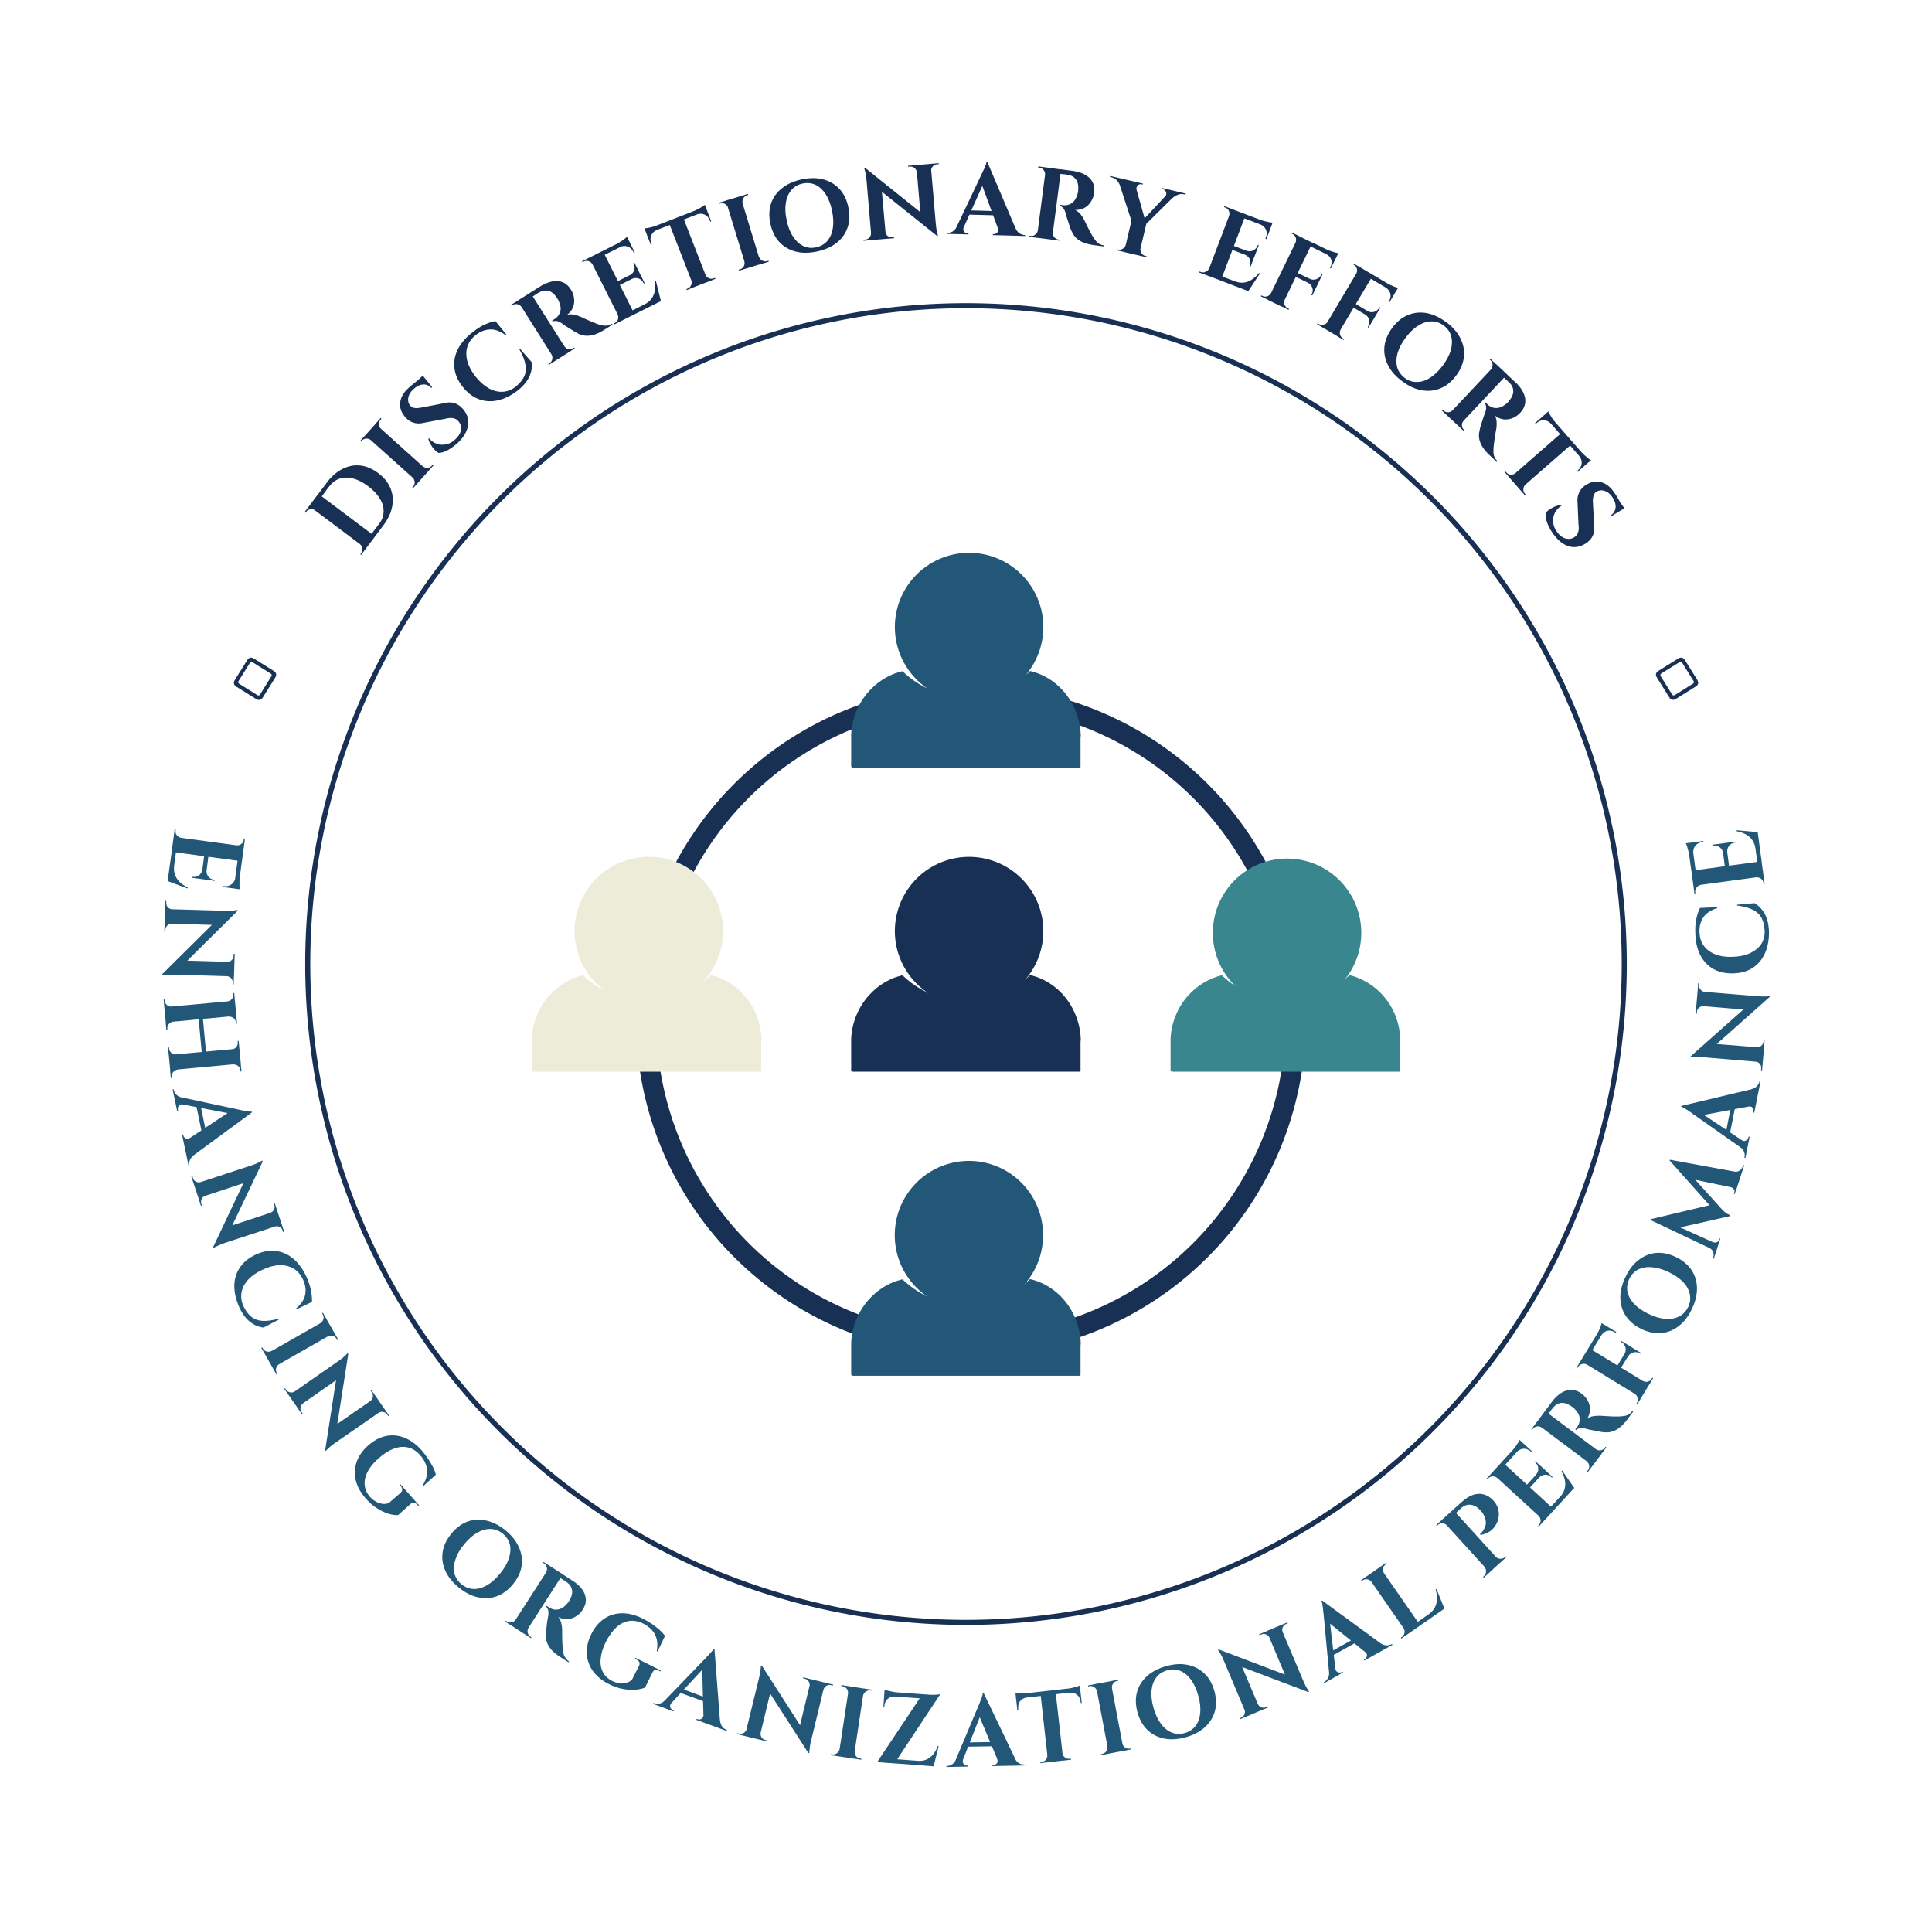
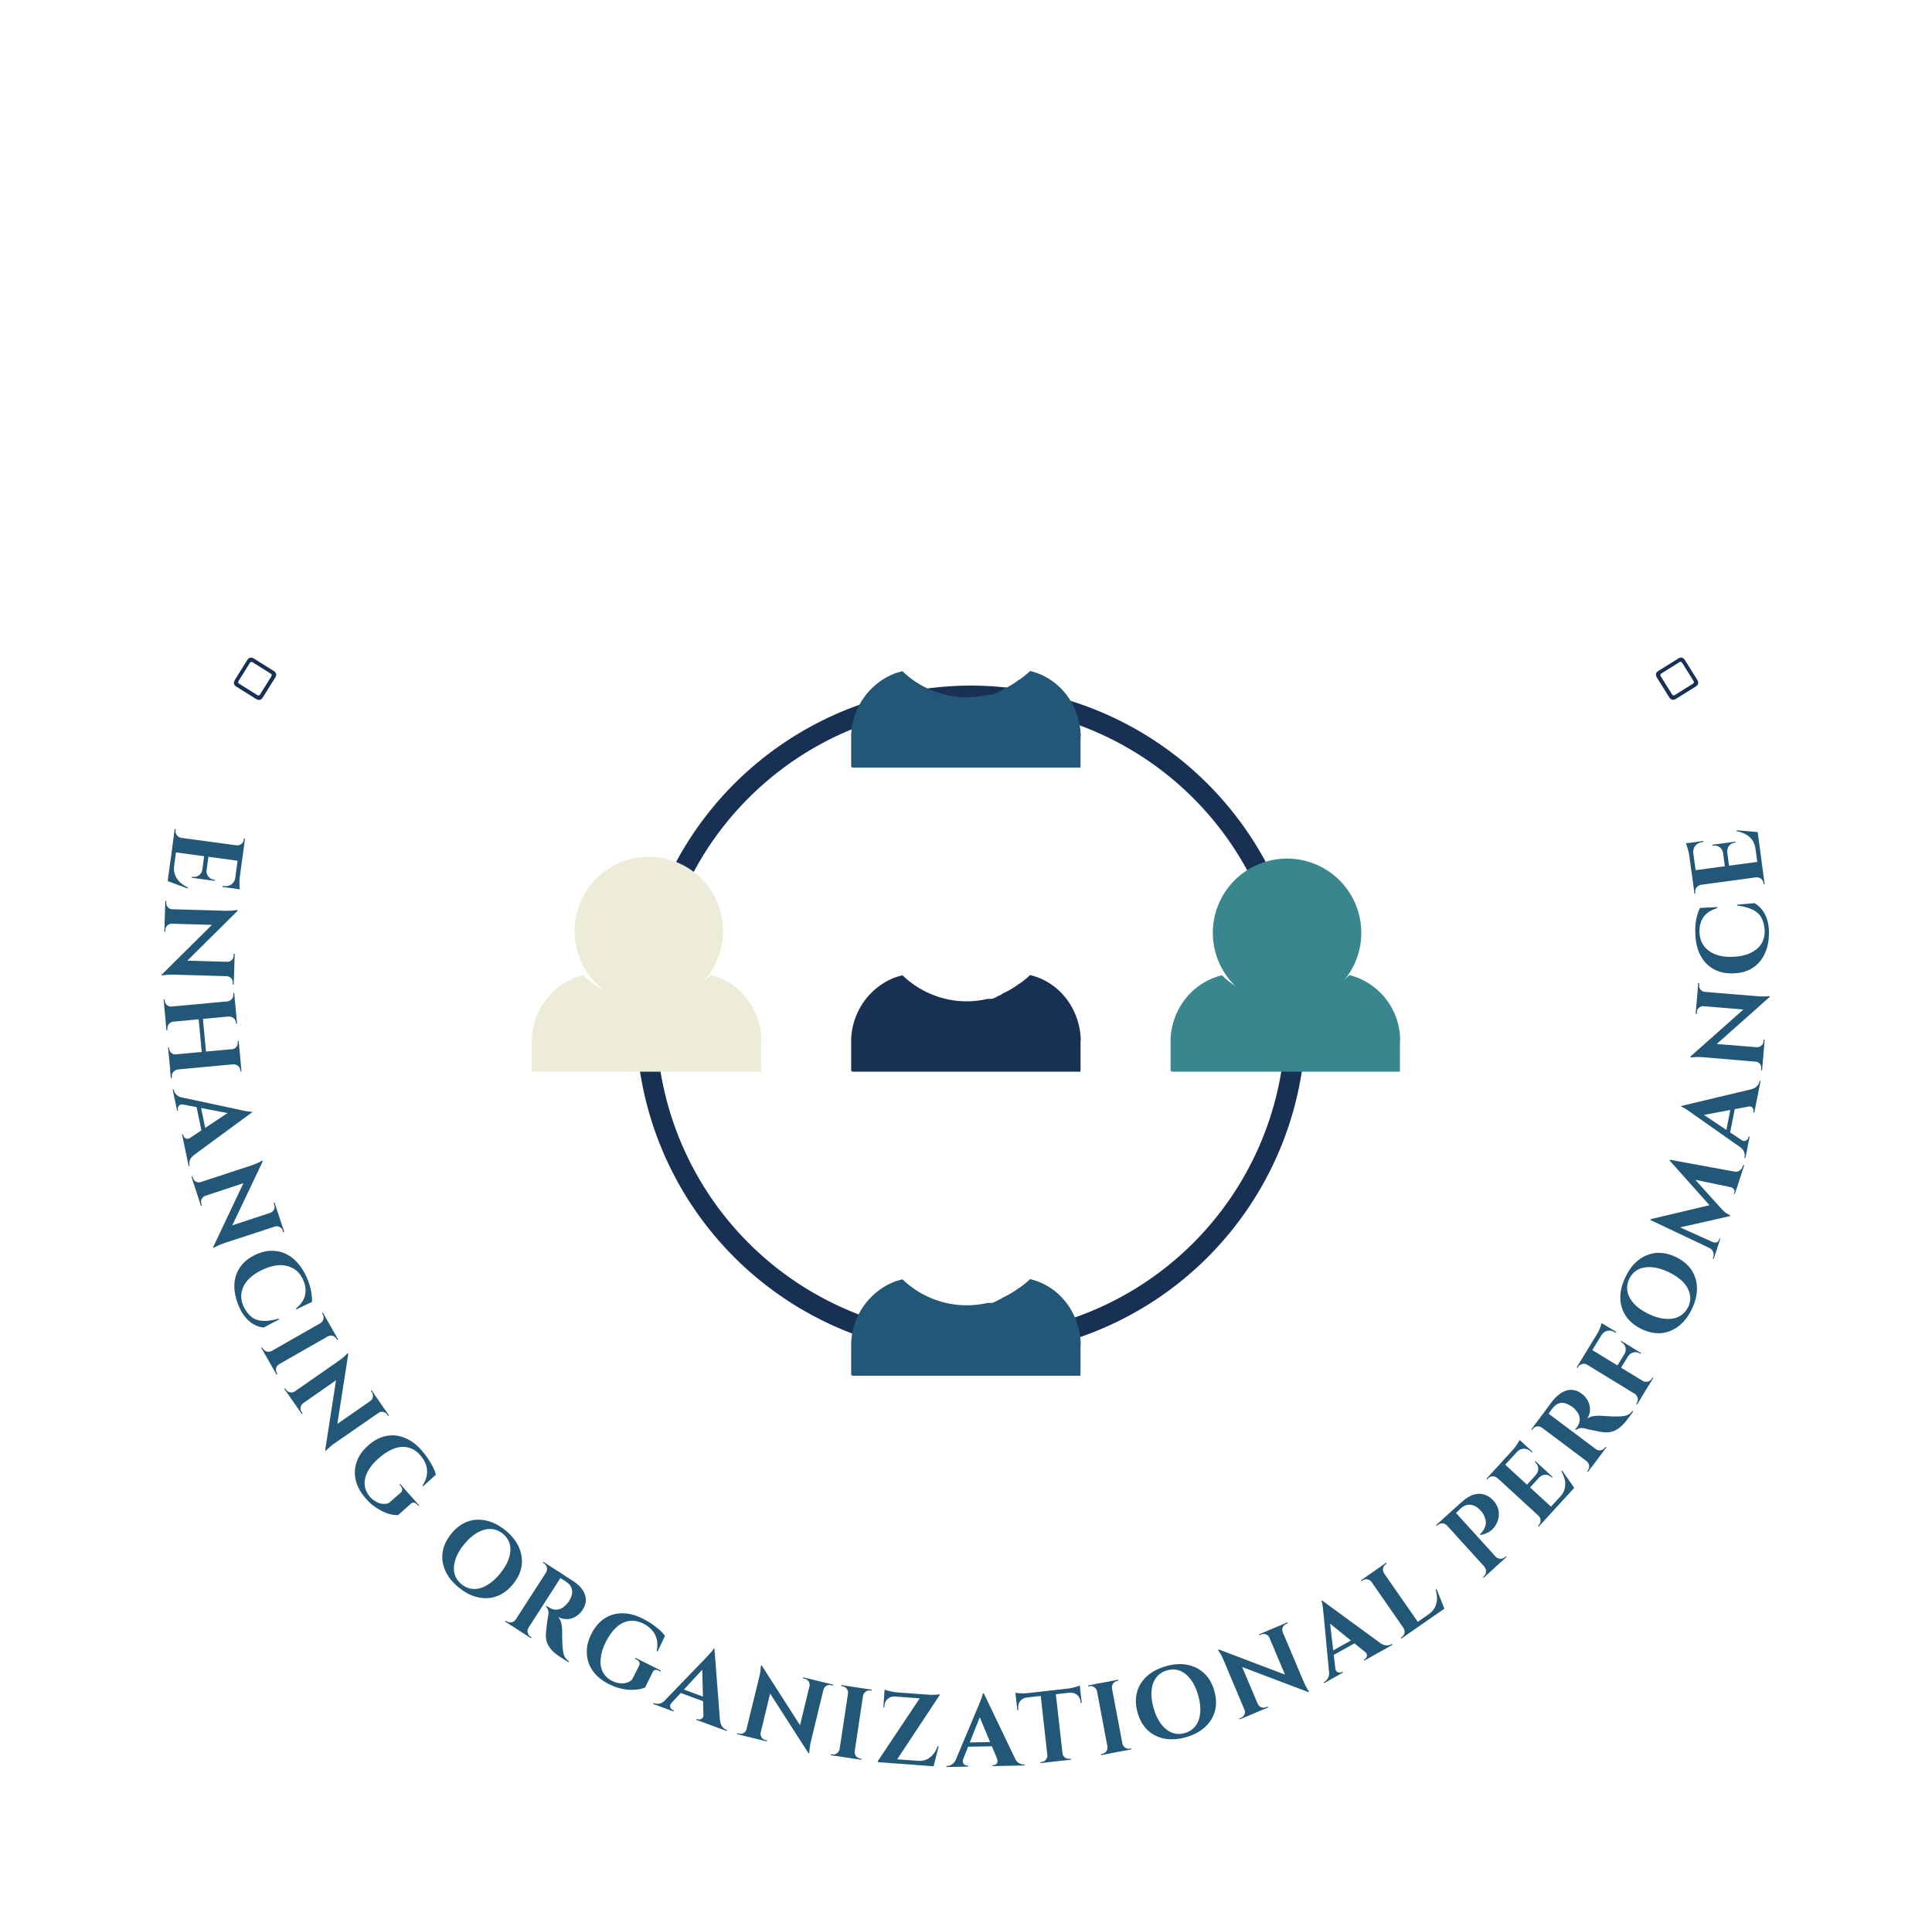
<svg xmlns="http://www.w3.org/2000/svg" data-bbox="0 -0.012 19.078 19.078" viewBox="0 0 19.078 19.053" data-type="color">
  <g>
    <path fill="#ffffff" d="M19.078-.012v19.078H0V-.012h19.078z" data-color="1" />
-     <path fill="#173054" d="M3.225 4.767q.071-.094.157-.137.086-.044.176-.034.09.01.177.075t.121.15q.035.084.017.178-.017.095-.088.189l-.143.19-.035-.024.037-.049.036-.049.033-.042.022-.03.009-.012q.043-.057.044-.121.002-.065-.037-.128-.038-.064-.114-.121-.076-.058-.148-.077-.072-.019-.133 0-.061.02-.104.077l-.01.011-.023.032-.033.045q-.02.024-.039.05l-.038.051-.033-.025.15-.199m-.082.109.559.42-.09.12-.56-.42.09-.12m.413.494.059.044-.049.064-.008-.006.004-.005.004-.006q.016-.02.012-.046-.003-.026-.024-.043l.002-.002m-.442-.333-.002.002q-.021-.015-.047-.011t-.042.025l-.004.004-.003.005-.009-.005.048-.064.059.044m.594-.852.521.468-.1.111-.521-.467.1-.112m.369.528.054.049-.054.06-.007-.007.004-.005.005-.005q.017-.02.016-.045-.002-.026-.02-.045l.002-.002m-.413-.37-.002.002q-.02-.016-.046-.015-.026.002-.043.021l-.005.005-.004.005-.008-.007.054-.06.054.05m.509.262.002-.002q.02.016.046.015.026-.001.043-.02l.004-.005.005-.005.008.006-.054.06-.054-.049m-.413-.37-.054-.049.053-.06.008.007-.005.006-.004.004q-.017.02-.016.046.002.026.02.044l-.002.002m.265-.397q.014-.014.037-.033l.047-.038q.025-.02.045-.033.019-.014.028-.018l.086.106-.008.007q-.036-.038-.085-.034-.05.005-.096.05-.042.04-.048.084-.006.045.02.075.02.022.05.024.03.002.066-.006l.223-.043q.051-.014.097 0 .046.014.083.056.065.074.052.162-.012.088-.098.171-.032.03-.067.054t-.067.036q-.033.013-.06.012-.02-.01-.041-.033t-.037-.052q-.017-.028-.022-.053l.007-.006q.032.04.079.055.046.016.095.004.05-.012.092-.055.046-.046.05-.095.003-.048-.03-.081-.02-.022-.051-.027-.031-.005-.077.007l-.207.039q-.059.015-.109-.002t-.083-.061q-.034-.04-.043-.087-.008-.046.009-.093.017-.048.063-.092m.15-.131.013.016-.085.083-.015-.016.087-.083m.961-.263.114.13q.006.042-.004.088-.01.047-.042.096-.032.048-.09.095-.096.075-.195.098-.099.023-.188-.01-.09-.032-.161-.122-.07-.087-.082-.182-.013-.094.031-.185.045-.092.144-.17.063-.05.122-.078.06-.027.107-.035L5 3.303l-.007.006q-.083-.061-.157-.056-.074.004-.138.055-.063.05-.083.116-.02.066 0 .141.02.075.08.152.063.078.13.116.068.038.136.035.067-.002.127-.047.06-.048.086-.1.026-.053.015-.119-.01-.065-.06-.152l.007-.005m.09-.549.11-.069q.038-.024.08-.038.041-.015.082-.014.04 0 .076.02t.064.065q.023.035.03.08.007.044-.007.088-.015.044-.06.08.032-.009.069 0 .036.007.064.02l.02.009.043.02.052.022.05.02q.032.01.056.015.024.004.045 0 .021-.005.044-.018l.005.009-.083.052q-.046.029-.088.044-.043.015-.083.014-.041 0-.083-.02l-.031-.017-.038-.023-.038-.024-.033-.02-.022-.017q-.028-.02-.051-.024-.023-.004-.042.004l-.005-.008.01-.007.016-.01q.023-.014.038-.037.016-.023.02-.055.003-.032-.014-.073l-.008-.02-.014-.023q-.04-.06-.087-.07-.045-.01-.087.015-.013.006-.026.015l-.025.017-.016.01-.008-.009-.016-.015-.008-.008m.01-.007.375.592-.127.08-.374-.592.127-.08m.21.609.04.061-.068.043-.005-.008.005-.004.006-.003q.022-.014.027-.04.006-.025-.007-.048l.003-.001m-.296-.469-.003.002q-.015-.022-.04-.027-.026-.006-.048.008l-.005.003-.006.004-.005-.009.068-.042.039.061m.417.392.003-.002q.014.022.04.028.026.005.048-.009l.005-.004.005-.002.005.008-.067.042-.039-.061m.382-.944.314.626-.134.067-.314-.625.134-.068m.53.47.042.027-.26.13-.02-.038.239-.12m-.178-.272.019.038-.206.103-.019-.038.206-.103m-.106-.32.02.038-.25.125-.02-.038.25-.125m.277.416.05.202-.175.088.013-.054q.045-.023.07-.057.025-.035.033-.08.008-.044 0-.095l.009-.004m-.153-.06.043.086-.009.004-.004-.008q-.016-.032-.048-.043-.033-.01-.066.005l-.001-.002.085-.042m-.06-.12.043.086-.085.042-.001-.001q.033-.018.043-.05.01-.033-.006-.065l-.003-.007.009-.005m-.046-.2.052.104-.009.004-.005-.01q-.02-.041-.058-.054-.037-.013-.08.007V2.44l.1-.05m-.026-.053.013.026-.114.045q.02-.01.04-.023l.038-.027q.017-.013.023-.02m-.089.766.033.065-.072.036-.004-.01.006-.002.005-.003q.024-.012.032-.036.008-.025-.003-.049l.003-.001m-.248-.495H5.85q-.013-.022-.037-.03-.025-.008-.049.003l-.005.003-.006.003-.005-.009.072-.036.033.066m.887-.477.253.649-.14.054-.253-.649.14-.054m.226-.093.016.039-.597.232-.015-.039.596-.232m.015.036.042.11-.01.003-.003-.01q-.017-.044-.053-.06-.035-.016-.08 0v-.002l.104-.04m-.021-.054.01.027-.117.034q.02-.008.042-.02.022-.011.04-.023.018-.011.025-.018m-.13.744.026.068-.075.03-.003-.01.006-.002.006-.003q.024-.01.034-.033.011-.024.003-.049h.002m.134-.053.003-.001q.01.024.035.034.024.01.048.001l.006-.002.006-.002.004.009-.075.029-.027-.068m-.475-.447v.003q-.042.018-.057.053-.016.036.001.08l.004.01-.009.005-.043-.11.104-.04m-.124-.014.031-.003.045-.01q.024-.006.044-.014l-.11.054-.01-.027m.947-.317.204.669-.143.044-.205-.67.144-.043m.042.642.022.07-.077.023-.003-.01.006-.001.007-.002q.024-.008.037-.03.012-.024.005-.049h.003m-.162-.53H7.19q-.008-.024-.031-.037-.023-.012-.048-.004l-.006.002-.007.001-.002-.01.076-.022.021.07m.3.487h.003q.008.024.031.036.024.012.048.005l.006-.002.007-.002.003.01-.077.023-.021-.07m-.162-.53-.021-.07.076-.023.003.01-.007.002-.005.001q-.025.008-.037.031-.013.023-.006.048l-.003.001m.586-.236q.117-.025.213 0 .096.026.16.095t.087.18q.024.11-.007.199-.03.09-.108.152-.077.061-.195.086-.117.025-.213 0-.096-.026-.16-.095-.063-.07-.087-.18-.023-.11.007-.2.03-.089.108-.15.077-.062.195-.087m.141.671q.07-.015.112-.064.042-.05.054-.125.012-.076-.008-.173-.02-.097-.062-.162-.042-.065-.1-.093-.06-.028-.129-.013-.068.014-.11.064-.043.049-.055.125-.013.076.008.173.02.097.063.162.042.064.1.092.059.029.127.014m.486-.784.687.551.022.12-.687-.55-.022-.121m.06.641.006.071-.083.007v-.01h.008l.01-.002q.025-.002.041-.021.017-.02.015-.045h.003m.14-.012q.001.025.02.042.02.016.045.014l.01-.001h.009v.01l-.082.006-.006-.07h.003m-.2-.63.157.14.05.56-.143.012-.05-.588q-.005-.055-.014-.09l-.01-.033.01-.001m.647-.04.05.584q.003.036.008.066l.01.044.004.016h-.009l-.158-.148-.047-.55.142-.012m.08-.007v.01h-.01l-.009.001q-.025.003-.041.022-.017.018-.015.044h-.003l-.006-.07.082-.007m-.302.026.083-.007.006.07h-.002q-.003-.025-.022-.041t-.045-.014h-.009l-.01.002v-.01M9.75 1.6l.307.722-.18-.005-.193-.526.066-.191m-.232.64q-.009.02-.004.034.004.014.016.022.012.008.024.008h.01l-.001.01-.214-.005v-.01h.009q.023 0 .048-.013.025-.014.042-.048l.07.002m.232-.64.001.122-.264.588-.073-.002.275-.58.01-.021.018-.037.017-.04q.007-.02.007-.03h.01m.091.484-.001.042-.294-.008.001-.042.294.008m.01.166.176.004q.016.035.04.05.023.015.046.016h.008v.01l-.318-.009v-.01h.009q.02.001.035-.015.016-.016.005-.046m.612-.58.128.017q.044.006.086.021.041.016.072.042.03.026.045.064.015.039.009.091-.006.042-.029.08-.022.04-.062.064-.04.025-.097.024.03.014.054.043.023.029.036.057l.01.02.02.042.026.051.026.046q.018.03.034.048.015.019.034.029.02.01.045.014l-.001.01-.098-.013q-.053-.007-.096-.022-.042-.016-.073-.042-.03-.027-.05-.069-.007-.013-.014-.033l-.014-.041-.014-.043-.012-.037-.007-.026q-.008-.034-.024-.052-.015-.018-.035-.023l.002-.01.012.001.019.003q.026.003.053-.005.027-.007.05-.03.023-.022.036-.064l.007-.02q.003-.012.004-.027.006-.072-.023-.11-.028-.037-.077-.044l-.03-.005-.03-.003-.018-.002v-.012l-.003-.022-.001-.011m.013.001-.09.694-.149-.019.09-.694.149.02m-.227.602-.009.073-.08-.01.002-.01h.006l.007.001q.026.003.046-.013.021-.016.025-.041h.003m.072-.55h-.003q.002-.026-.014-.046-.016-.021-.042-.024l-.006-.001-.007-.001.002-.01.079.01-.01.073m.072.568h.003q-.003.026.013.047.017.02.043.024h.006l.005.001v.01l-.08-.01.01-.072m.807-.5.115.408-.142-.019-.14-.429.167.04m.119.414-.074.314-.146-.034.074-.314.146.034m.242-.33.076.017-.334.33-.046-.021.304-.326m-.056.06q.012-.012.011-.027 0-.015-.009-.027-.008-.012-.022-.015l-.006-.001-.006-.002.003-.01.232.055-.002.01-.014-.003q-.03-.008-.06.004-.031.011-.051.03l-.076-.015m-.283-.066-.164-.041q-.009-.026-.03-.05-.023-.023-.054-.03l-.014-.003.002-.01.323.075-.002.01-.007-.002-.006-.001q-.022-.005-.037.012-.016.018-.011.04m-.103.546-.017.071-.078-.018.003-.01.005.002.007.001q.026.006.048-.008.022-.013.029-.038h.003m.14.033h.003q-.006.026.008.048.015.023.04.029h.006l.006.002-.003.01-.077-.018.017-.071m1.043-.334-.248.654-.14-.053.248-.654.14.053m.014.708.007.049-.272-.104.015-.04.25.095m.08-.315-.015.039-.215-.082.015-.039.215.082m.164-.295-.015.04-.26-.099.014-.04.261.099m-.119.485-.115.175-.184-.07.05-.027q.046.017.089.013.042-.005.08-.03.038-.024.07-.064l.01.003m-.06-.153-.034.09-.009-.004.003-.008q.013-.034 0-.065-.015-.03-.049-.045v-.002l.09.034m.047-.125-.034.09-.089-.034.001-.002q.035.012.066-.002.031-.015.044-.048l.003-.008.01.004m.116-.17-.042.11-.009-.004.004-.011q.017-.043.001-.079-.016-.036-.06-.054l.001-.001.105.04m.02-.055-.01.027-.11-.053q.02.007.045.013l.045.01q.02.004.03.003m-.624.453-.026.068-.075-.028.004-.01.006.003.006.002q.024.01.048-.002.024-.01.034-.034h.003m.197-.517-.003-.001q.008-.025-.002-.049-.011-.024-.035-.033l-.006-.002-.007-.002.004-.01.075.029-.026.068m.82.264-.306.63-.135-.066.306-.63.135.066m.058.4L13 2.832l-.207-.1.018-.038.207.1m.19-.279-.019.039-.25-.122.018-.039.251.122m-.207.315-.042.087-.01-.005.005-.008q.016-.032.004-.064-.01-.032-.044-.05l.001-.001.086.041m.058-.12-.042.086-.085-.041v-.002q.035.015.067.003.032-.011.048-.044l.003-.007.01.005m.13-.159-.048.1-.009-.004.005-.01q.02-.04.007-.075-.012-.036-.053-.055l.001-.003.098.047m.025-.052-.013.026-.105-.063q.02.01.043.017l.044.014.03.006m-.661.396-.032.065-.072-.035.004-.009.006.003.006.003q.024.011.048.003.025-.009.037-.032l.003.002m.242-.499-.003-.001q.01-.024.002-.049-.009-.024-.032-.036l-.006-.003-.006-.002.004-.01.072.035-.031.066m-.113.561.003.002q-.01.024-.002.048.009.025.032.036l.006.003.006.003-.004.01-.072-.036.031-.066m.876-.242-.358.601-.129-.076.358-.602.13.077m.023.403-.021.036-.198-.118.022-.036.197.118m.213-.262-.022.037-.24-.143.023-.037.24.143m-.234.296-.05.083-.008-.005.005-.008q.018-.03.01-.064-.008-.033-.04-.052l.001-.002.082.048m.068-.115-.049.083-.081-.049V3.07q.033.019.066.01t.052-.04l.004-.007.008.005m.145-.146-.057.095-.009-.005.006-.009q.023-.038.013-.075-.009-.036-.047-.06l.001-.002.093.056m.03-.05-.015.025-.1-.072q.02.011.042.02l.043.018.03.009m-.694.338-.037.062-.069-.04.005-.01.006.004.005.003q.023.014.048.007.025-.006.04-.028l.002.002m.284-.477-.003-.001q.012-.023.006-.048-.006-.026-.029-.039l-.005-.003-.006-.004.005-.008.069.04-.037.063m-.16.55.002.002q-.012.023-.006.048.007.025.03.039l.004.003.006.003-.005.009-.068-.041.037-.063m1.045-.073q.096.072.14.16.045.09.035.183-.01.094-.077.185-.067.09-.155.126-.087.036-.185.019-.097-.017-.193-.09-.097-.07-.141-.16-.044-.088-.034-.182.01-.093.077-.184.067-.09.154-.126.087-.037.185-.02.098.018.194.09m-.41.55q.057.042.121.04.065 0 .13-.041.066-.042.125-.121.059-.08.08-.153.02-.075.003-.137-.017-.063-.074-.105-.056-.042-.121-.041-.065 0-.13.042-.066.04-.125.12-.06.08-.08.154-.02.074-.003.137.018.062.074.104m1.001-.042.094.088q.033.03.058.067.024.037.034.076.009.039-.001.079-.01.04-.046.078-.029.031-.07.05-.041.018-.088.015-.046-.004-.092-.038.017.029.018.066.002.037-.004.068l-.004.02-.008.047-.008.057-.006.052q-.003.035-.001.06.002.024.011.043.01.019.028.037l-.007.008-.071-.067q-.04-.037-.065-.075-.025-.037-.035-.077-.01-.04 0-.085l.007-.034.013-.042.014-.043.012-.037.01-.025q.012-.033.01-.056-.001-.024-.014-.04l.007-.007.009.008.013.013q.02.019.046.028.026.01.058.005t.068-.031l.017-.013q.009-.008.018-.02.047-.054.046-.101 0-.047-.036-.082l-.022-.02-.022-.02-.014-.014.006-.01.012-.019.005-.01m.01.01-.479.51-.11-.102.48-.511.109.102m-.536.357-.05.054-.059-.055.007-.007.005.004.005.004q.019.018.045.017.026 0 .044-.019l.003.002m.379-.404-.003-.002q.017-.02.017-.046-.001-.026-.02-.044l-.005-.004-.005-.005.007-.007.058.055-.05.053m-.273.503.002.002q-.018.019-.017.045.002.027.02.045l.006.004.003.004-.007.007-.057-.054.05-.053m1.082.222-.525.459-.099-.113.525-.459.099.113m.164.182-.032.027-.42-.481.03-.028.422.482m-.03.025-.088.078-.006-.008.008-.007q.036-.031.038-.07.003-.039-.027-.075l.002-.002.074.084m.043-.037-.022.019-.072-.1q.014.017.033.034l.035.03q.017.013.026.017m-.745.13-.055.048-.052-.06.007-.007.005.005.004.005q.017.02.043.022.026.001.046-.015l.002.002m.095.109.002.002q-.019.018-.02.044-.002.026.015.045l.004.005.004.005-.007.007-.053-.06.055-.048m.258-.6-.002.002q-.03-.034-.07-.036-.038-.003-.074.028l-.008.007-.007-.007.088-.077.073.083m-.03-.12q.004.01.014.027.01.018.025.04.014.02.028.036l-.089-.085.022-.019m.643.79q.012.015.028.04l.031.053.027.049q.01.02.013.03l-.116.07-.006-.008q.042-.03.045-.08.002-.05-.035-.102-.034-.047-.078-.059-.043-.012-.077.01-.025.017-.03.046-.007.029-.004.065l.012.228q.006.052-.014.096-.02.043-.067.074-.082.054-.168.03-.085-.025-.155-.123-.026-.035-.045-.073-.018-.038-.026-.072-.008-.034-.004-.06.013-.02.039-.037.026-.017.057-.03.03-.011.055-.013l.005.007q-.043.027-.065.07-.022.044-.017.095.005.05.041.098.04.052.087.062.048.01.085-.017.025-.018.034-.048.01-.03.003-.077l-.009-.21q-.007-.06.017-.107t.072-.075q.044-.027.092-.03.047-.001.091.022.045.024.082.075m.11.167-.02.01-.069-.095.017-.012.071.097" data-color="2" />
    <path fill="#225777" d="m2.389 8.504-.694-.094.02-.148.694.094-.02.148m-.687.174-.046.018.04-.289.042.006-.036.265m.325.006-.041-.005.03-.228.042.005-.03.228m.324.094-.043-.006.037-.276.043.005-.037.277m-.5-.006-.196-.073.026-.195.038.042q-.007.05.008.09.014.04.046.072.033.031.08.054l-.002.01m.136-.093-.096-.013.002-.01.009.001q.035.005.062-.015.027-.02.033-.057H2l-.012.094m.132.018-.095-.013.013-.094h.002q-.004.037.017.064.021.027.057.032l.008.001-.002.01m.192.075-.116-.015.001-.01.012.001q.046.007.077-.017.032-.023.039-.07h.002l-.015.111m.057.008-.028-.004.027-.12q-.003.023-.003.047v.046l.004.031m-.582-.506-.072-.01.01-.079.01.002v.006l-.001.007q-.004.025.012.046.016.021.041.025v.003m.55.075v-.003q.025.002.046-.013.021-.016.024-.042l.001-.007.001-.006.01.001-.01.08-.073-.01m.008.646-.626.62-.121.008.625-.62.122-.008M1.7 8.98l-.07-.002.002-.083h.01v.02q-.001.024.016.043.018.018.043.02v.002m-.005.14q-.025 0-.043.017-.019.017-.02.042v.02l-.01-.001.003-.083.07.002v.003m.648-.126-.157.14-.562-.016.005-.143.59.017q.055.002.09-.003l.035-.005v.01m-.034.646-.586-.017q-.037-.001-.067.001-.03.002-.045.005l-.016.002v-.009l.166-.14.552.016-.004.142m-.003.08h-.01v-.01l.001-.008q0-.025-.016-.044-.017-.018-.043-.02v-.003l.07.002-.002.083m.01-.303-.003.083-.071-.002v-.002q.026 0 .044-.017t.019-.043v-.02l.01.001m.06 1.084-.696.065-.014-.15.697-.064.014.15m-.044-.473-.697.065-.014-.15.697-.064.014.15m-.299.362-.042.003-.032-.341.042-.004.032.342m-.34-.45-.072.006-.007-.08h.01v.012q.003.026.023.043.02.016.046.015v.003m.552-.051v-.003q.026-.004.043-.024.016-.02.014-.046v-.006l-.001-.007h.01l.007.079-.073.007m-.538.194v.003q-.025.004-.042.024t-.014.046v.014h-.01l-.007-.079.073-.007m.552-.051.072-.007.008.08h-.01v-.006l-.001-.006q-.003-.026-.023-.043-.02-.016-.046-.015v-.003m-.521.38-.073.007-.007-.08h.01v.012q.003.026.023.043.02.017.046.015v.003m.552-.051v-.003q.026-.003.043-.023.016-.021.014-.047v-.006l-.001-.007h.01l.007.079-.073.007m-.538.194v.003q-.025.004-.042.024t-.014.046v.013h-.01l-.007-.079.073-.007m.552-.051.072-.007.008.08h-.01v-.006l-.001-.006q-.003-.026-.023-.043-.02-.016-.046-.015v-.003m.183.477-.633.465-.036-.175.468-.31.2.02m-.676-.078q-.022-.004-.034.004-.013.008-.018.02-.005.014-.002.026l.002.009-.01.002-.044-.21.01-.002v.005l.002.004q.004.023.024.044.019.02.055.03l.015.068m.677.078-.119.03-.633-.122-.015-.072.627.134.024.006.04.008.043.007q.02.003.031 0l.002.01m-.45.2-.042.01-.06-.289.041-.008.06.288m-.158.048.036.171q-.03.024-.04.05-.009.027-.004.05v.003l.002.004-.01.002-.065-.311.01-.002.002.009q.004.02.023.03.02.012.046-.006m.715.235-.379.796-.11.049.377-.796.112-.05m-.61.207-.068.022-.026-.08.01-.002.003.008.003.01q.007.024.03.035.023.012.047.004v.003m.044.133q-.023.007-.035.03-.011.023-.004.047l.004.01.002.008-.01.003-.025-.08.067-.021.001.003m.567-.34-.1.185-.534.177-.045-.136.56-.184q.054-.018.085-.034l.03-.017.004.01m.188.62-.557.182q-.035.012-.062.024l-.042.02-.014.007-.003-.008.109-.188.524-.173.045.135m.025.076-.01.003-.003-.008-.003-.009q-.007-.024-.03-.035-.022-.012-.047-.005v-.003l.067-.022.026.08m-.095-.289.026.08-.068.021v-.002q.024-.009.035-.03.012-.023.003-.048l-.002-.008-.004-.01.01-.003m.044 1.152-.153.08q-.042-.004-.085-.025-.043-.021-.083-.063-.04-.043-.071-.11-.05-.112-.05-.213.001-.101.054-.18.052-.08.157-.129.101-.047.196-.036.094.01.173.074.078.065.132.18.033.073.045.137.012.064.01.112l-.155.074-.004-.008q.079-.066.092-.14.013-.073-.022-.147-.034-.073-.093-.108-.06-.035-.137-.034-.077.002-.167.044-.09.041-.143.098-.053.057-.066.123-.013.067.016.135.032.07.077.107.045.038.111.043.067.005.162-.022l.004.008m.545.131-.608.347-.074-.13.608-.347.074.13m-.617.183-.064.036-.04-.07.01-.004.003.005.003.006q.013.022.038.03.025.006.048-.006l.002.003m.481-.274-.001-.003q.022-.014.029-.039.007-.025-.006-.048l-.003-.005-.004-.006.009-.005.04.07-.064.036m-.41.399.002.003q-.023.013-.03.039-.006.025.006.047l.003.006.004.006-.009.005-.04-.07.064-.036m.481-.274.064-.036.04.07-.01.004-.003-.006-.003-.005q-.013-.023-.038-.03-.025-.007-.048.005l-.002-.002m.203.177-.136.87-.092.08.135-.871.093-.08m-.526.372-.058.04-.048-.068.008-.005.006.007.005.008q.014.02.04.025.025.005.045-.01l.002.003m.08.115q-.02.014-.025.04-.005.024.01.045l.005.008.005.007-.008.006-.047-.068.058-.04.002.002m.446-.486-.044.205-.46.321-.082-.117.484-.337q.046-.031.071-.056l.025-.025.006.009m.357.54-.482.334q-.03.02-.053.04l-.034.031-.011.012-.005-.008.05-.211.454-.315.08.117m.046.065-.008.006-.005-.007-.005-.008q-.014-.02-.04-.025-.024-.005-.046.01l-.001-.003.058-.04.047.067m-.173-.249.048.069-.059.04v-.002q.02-.015.025-.04.004-.024-.01-.045l-.006-.008-.006-.008.008-.006m.386 1.124-.123.11q-.039.002-.093-.013-.054-.016-.112-.053-.06-.036-.112-.096-.076-.085-.1-.178-.023-.093.007-.183t.114-.164q.084-.075.175-.094.092-.019.182.016.091.035.17.123.036.042.065.085.029.044.05.085.02.04.027.073l-.127.115-.005-.006q.038-.06.044-.114.006-.053-.012-.1-.019-.048-.054-.087-.054-.062-.121-.077-.067-.016-.14.012-.074.027-.15.095-.072.063-.108.13-.035.068-.03.132.005.063.053.119.024.027.056.045.031.019.065.023.034.005.065-.008l.115-.1q.034-.03 0-.069l-.011-.012.008-.006.186.21-.007.006-.01-.011q-.035-.039-.067-.008m.937.26q.093.076.133.167.04.09.027.184-.014.093-.085.18-.071.087-.16.12-.09.032-.186.01-.097-.02-.19-.097-.093-.075-.133-.166-.04-.09-.026-.183.014-.093.085-.181.071-.087.16-.12.088-.032.185-.01.097.02.19.096m-.434.532q.055.045.12.047.065.002.132-.037.066-.038.129-.115.063-.076.087-.15.024-.073.01-.136-.016-.063-.07-.108-.055-.044-.12-.046-.065-.002-.132.036t-.13.115q-.062.076-.086.15-.024.073-.01.136.016.064.07.108m.99-.104.108.07q.038.024.07.056.03.031.046.068.016.037.014.078-.003.04-.032.085-.022.036-.06.061-.037.026-.083.03-.046.006-.097-.02.021.026.03.062.008.037.008.068v.068l.002.058.003.052q.004.035.01.058.006.024.02.04.012.018.033.033l-.005.008-.083-.053q-.045-.029-.077-.061-.031-.032-.048-.07-.016-.037-.016-.083l.002-.035.005-.044.005-.045.006-.039.005-.026q.006-.034 0-.057t-.021-.036l.005-.009.01.007.016.01q.023.015.05.02.028.004.058-.006.03-.01.061-.043l.014-.016.016-.022q.036-.063.026-.109-.01-.046-.05-.073l-.025-.017-.026-.016-.015-.01.004-.01.007-.022.004-.01m.01.007-.378.589-.126-.082.379-.588.126.08m-.463.449-.04.061-.067-.043.006-.009.005.004.006.003q.021.014.047.009.026-.006.04-.027l.003.002m.3-.466-.003-.002q.014-.022.008-.048-.006-.025-.027-.04l-.006-.003-.005-.004.005-.008.067.043-.04.062m-.178.544.003.001q-.014.022-.008.048.005.026.027.04.002 0 .006.004l.004.002-.005.009-.066-.043.04-.061m1.226.443-.073.148q-.035.016-.091.021-.056.006-.124-.006-.069-.012-.14-.048-.102-.05-.159-.128-.056-.078-.061-.172-.006-.095.044-.195.05-.1.128-.152.077-.052.175-.053.097-.001.202.051.05.025.093.054.043.03.077.06.034.031.053.058l-.074.154-.008-.004q.013-.07-.001-.121-.014-.053-.05-.09-.034-.036-.081-.06-.074-.036-.142-.026-.067.01-.125.063-.058.053-.104.144-.043.086-.05.162-.009.076.02.133.028.057.093.09.033.017.07.022.035.005.068-.003t.058-.032l.069-.136q.02-.04-.026-.063l-.014-.008.004-.009.252.126-.005.009-.013-.007q-.047-.023-.065.018m.612-.235.06.782-.167-.06-.015-.561.123-.16m-.424.533q-.015.016-.015.031t.009.026q.008.011.02.015l.008.004-.003.009-.201-.074.003-.01.004.002.005.002q.021.008.05.003.027-.005.054-.032l.066.024m.424-.533-.038.116-.438.473-.068-.025.445-.461.017-.018.028-.03.029-.032q.013-.016.017-.026l.008.003m-.067.489-.015.039-.276-.101.015-.04.276.102m-.043.16.165.06q.004.038.021.06.018.021.04.03h.003l.004.002-.003.01-.3-.11.004-.01.009.004q.019.007.038-.004.02-.01.02-.042m.576-.483.476.742-.017.12-.476-.74.017-.122m-.147.627-.017.069-.08-.02.002-.01.008.003.01.002q.024.006.046-.007.022-.014.028-.038h.003m.136.034q-.006.024.007.046.013.022.037.028l.01.002.009.002-.002.01-.081-.02.017-.069.003.001m.011-.66.104.183-.132.546-.14-.034.14-.573q.014-.054.016-.09l.003-.034.01.002m.624.168-.138.57q-.01.035-.013.065l-.005.045-.001.016-.009-.002-.102-.191.13-.537.138.034m.078.019-.002.01-.009-.002-.009-.003q-.024-.006-.046.007-.021.013-.028.038h-.003l.017-.07.08.02m-.294-.072.08.02-.016.069h-.002q.005-.026-.008-.047-.013-.021-.038-.028l-.009-.002-.01-.002.003-.01m.601.11-.104.693-.149-.023.105-.692.148.023m-.239.597-.01.073-.08-.012.002-.01h.006l.007.002q.025.004.046-.012.021-.015.026-.041h.003m.083-.547h-.003q.003-.027-.012-.048-.016-.02-.042-.025h-.006l-.007-.002.002-.01.08.013-.012.072m.06.569h.003q-.003.026.012.047.016.021.041.025l.006.001.007.001-.001.01-.08-.012.012-.072m.083-.548.01-.072.08.012-.002.01-.007-.001-.006-.001q-.026-.004-.047.012-.02.015-.026.04H8.52m.76-.015v.005l-.001.004-.446.674-.165-.012v-.01l.414-.62-.351-.026.003-.042.439.032q.02.002.042.001.023 0 .04-.002.018-.001.025-.004m-.061.67-.01.04-.471-.034.003-.042.478.035m.05-.155-.05.198-.183-.014.015-.031.017-.009q.066.005.117-.035.05-.04.074-.11h.01m-.427-.49q-.047-.003-.076.023-.03.025-.033.072v.012h-.01l.008-.118.11.008v.003m-.106-.068.03.01.045.01q.025.005.046.007l-.123.002.002-.03m.98.038.339.707-.18.004-.217-.517.057-.194m-.203.65q-.007.02-.002.035.005.013.017.02.013.008.025.008h.009v.01l-.214.004v-.01h.008q.023-.001.047-.016t.04-.05h.07m.202-.651.007.121-.237.6-.073.001.248-.59.01-.023.015-.038.015-.04q.006-.02.006-.031h.01m.113.48.001.042-.294.005v-.042l.293-.005m.018.164.175-.003q.018.034.042.048.024.014.047.013h.008v.01l-.317.006v-.01h.009q.02 0 .034-.017.015-.017.002-.047m.577-.673.078.692-.15.017-.077-.692.149-.017m.243-.032.004.042-.636.072-.004-.042.636-.072m.004.04.013.116h-.01l-.001-.01q-.005-.047-.036-.071-.03-.025-.077-.02v-.003l.111-.013m-.006-.056.003.028-.123.003q.022-.002.046-.008l.045-.012q.02-.006.029-.011m-.318.685.008.073-.079.009-.001-.01h.006l.007-.002q.026-.002.042-.023.016-.02.014-.046h.003m.143-.017h.003q.004.026.025.042.02.016.046.013h.006l.007-.001.001.01-.08.009-.008-.073m-.345-.554v.003q-.045.006-.07.037-.023.03-.018.077l.001.01-.01.003-.013-.117.11-.013m-.116-.044q.01.003.03.005l.047.002q.025 0 .046-.003l-.12.025-.003-.029m.94-.113.13.687-.148.028-.13-.688.148-.027m-.028.643.013.072-.078.015-.002-.01.006-.001.007-.002q.025-.005.04-.026.015-.022.01-.048h.004m-.103-.544h-.003q-.006-.025-.028-.04-.021-.015-.047-.01l-.006.001-.007.002-.001-.01.078-.015.014.072m.244.517h.003q.006.025.028.04.021.014.047.01l.006-.002h.007l.001.009-.078.015-.014-.072m-.103-.544-.013-.072.078-.015.002.01-.007.001-.006.001q-.025.005-.04.027t-.01.047h-.004m.535-.219q.116-.033.213-.014.097.019.166.084.069.064.1.173.03.108.006.2-.025.091-.098.158-.073.067-.189.1-.115.032-.212.014-.098-.02-.166-.084-.068-.065-.099-.174-.03-.107-.006-.199.024-.091.097-.158.073-.067.188-.1m.187.66q.068-.02.107-.071.039-.052.046-.129.007-.077-.02-.172-.027-.095-.073-.157t-.107-.086q-.06-.024-.128-.004-.068.019-.106.07-.04.053-.047.13-.007.076.02.172.027.095.074.157.046.061.106.085.06.024.128.005m.338-.825.824.313.058.107-.824-.312-.058-.108m.254.592.028.065-.077.033-.003-.01.008-.003.01-.004q.022-.01.032-.033.01-.024 0-.047l.002-.001m.13-.054q.01.023.033.032.023.01.046 0l.01-.004.008-.003.004.01-.077.031-.027-.065.002-.001m-.383-.538.192.085.219.518-.132.056-.229-.544q-.021-.052-.04-.081l-.02-.03.01-.004m.602-.237.228.54q.014.034.028.06.014.027.023.04l.01.014-.01.003-.196-.093-.214-.509.131-.055m.074-.03.004.008-.008.004-.009.003q-.023.01-.033.033-.01.023 0 .048h-.003l-.027-.065.076-.032m-.28.118.077-.032.028.065h-.002q-.011-.023-.034-.032-.023-.01-.047 0l-.008.004-.01.004-.003-.01m.623-.332.633.463-.156.088-.436-.353-.041-.198m.129.67q.002.02.014.03.01.01.025.01.014.002.025-.004l.007-.005.005.009-.186.105-.005-.01.004-.001.004-.002q.02-.012.034-.036.014-.025.012-.062l.06-.035m-.128-.67.063.105.075.64-.064.036-.06-.638-.003-.024-.004-.04-.006-.044q-.004-.02-.01-.03l.009-.004m.327.369.02.037-.256.143-.02-.036.256-.144m.094.136.152-.085q.032.021.06.022.028.001.048-.01l.004-.002.003-.002.005.009-.277.155-.005-.009.007-.004q.018-.01.023-.031.005-.022-.02-.043m.147-.835.4.575-.124.086-.399-.575.123-.086m.592.39.044.021-.239.166-.025-.035.22-.153m-.032-.174.078.194-.16.112.005-.056q.04-.028.06-.066.02-.038.022-.083.001-.045-.013-.095l.008-.006m-.323.384.042.06-.066.046-.006-.008.006-.004.005-.004q.021-.015.026-.04.005-.026-.01-.048l.003-.002m-.316-.455-.002.002q-.016-.021-.042-.026-.026-.004-.047.01l-.005.004-.006.004-.005-.008.065-.046.042.06m.118-.082-.041-.06.065-.046.006.009-.006.004-.005.003q-.02.015-.026.04-.004.026.01.048l-.003.002m.675-.62.09-.081q.063-.058.12-.076.056-.017.105-.003.049.015.087.054.036.037.05.08.014.044.008.088-.006.043-.029.08-.022.038-.06.064-.039.025-.09.034l-.006-.008.01-.008q.009-.009.02-.025.012-.016.02-.038.01-.023.008-.053t-.02-.064q-.005-.013-.015-.026l-.02-.023q-.044-.047-.095-.053-.05-.006-.096.035l-.05.047-.01-.006-.018-.013-.009-.006m.01-.008.47.518-.11.1-.471-.518.111-.1m.312.563.05.054-.06.054-.007-.008.005-.004.005-.005q.02-.017.02-.043.002-.026-.015-.046l.002-.002m-.372-.41-.002.001q-.017-.019-.044-.02-.026 0-.046.017l-.004.004-.005.004-.007-.007.06-.054.048.054m.48.314.001-.002q.018.019.045.02.026.001.045-.016l.005-.005.005-.004.006.007-.059.054-.049-.054m.064-.94.516.473-.101.11-.516-.473.101-.11m.663.249.048.011-.197.215-.032-.03.18-.196m-.262-.191.03.028-.155.17-.03-.028.155-.17m-.213-.262.031.03-.188.205-.032-.03.189-.205m.406.29.12.172-.133.145-.007-.056q.034-.037.045-.078.011-.041.003-.086-.01-.044-.034-.09l.006-.007m-.164-.001.07.065-.006.007-.007-.006q-.026-.024-.06-.023-.034.002-.06.028l-.001-.001.064-.07m-.099-.09.071.064-.064.07-.002-.001q.025-.028.023-.062-.002-.034-.029-.059l-.005-.005.006-.008m-.114-.17.086.078-.007.008-.008-.009q-.034-.03-.073-.03-.04.002-.072.036l-.002-.001.076-.083m-.043-.039.022.02-.09.082q.014-.016.028-.036.015-.02.026-.038.011-.019.014-.028m.19.748.054.049-.054.059-.008-.007.005-.005.004-.004q.018-.02.017-.046-.002-.026-.02-.044l.002-.002m-.408-.375-.003.003q-.02-.017-.045-.016-.027.001-.044.02l-.005.005-.004.005-.007-.007.054-.059.054.05m.462-.649.077-.103q.027-.036.061-.064.034-.029.072-.042.037-.014.078-.008.041.005.083.037.034.025.057.064.022.04.024.086.002.046-.027.095.027-.02.064-.025.037-.005.068-.003l.02.001.048.003.058.003h.052q.035-.001.059-.006.024-.004.042-.016.018-.011.034-.032l.008.006-.059.079q-.032.043-.067.072-.034.03-.072.043-.039.014-.085.01-.014 0-.035-.004l-.043-.008-.044-.009-.039-.008-.026-.007q-.033-.009-.056-.004-.024.004-.038.018l-.008-.006.007-.01.012-.015q.016-.021.022-.048.007-.027-.001-.058-.008-.031-.039-.064l-.014-.015q-.009-.009-.022-.017-.059-.04-.106-.035-.046.007-.076.045l-.02.024-.017.025q-.008.01-.01.015l-.012-.005-.02-.01-.01-.004m.008-.01.56.42-.09.12-.56-.42.09-.12m.413.494.058.044-.048.063-.008-.006.004-.005.004-.005q.016-.02.012-.047-.004-.025-.024-.042l.002-.002m-.443-.333-.002.003q-.021-.015-.047-.012-.026.004-.042.025l-.004.005-.003.005-.008-.006.048-.064.058.044m.53.218.001-.003q.021.016.047.012t.042-.025l.004-.006.003-.004.008.006-.047.063-.059-.043m-.069-1.003.597.365-.078.128-.597-.365.078-.128m.403-.02.036.023-.12.196-.036-.022.12-.196m-.26-.216.038.022-.146.238-.037-.022.146-.238m.293.237.082.05-.005.008-.008-.005q-.03-.018-.063-.01-.033.008-.053.039l-.002-.001.05-.081m-.115-.07.082.05-.05.08h-.001q.018-.032.01-.066-.009-.033-.04-.052l-.006-.004.005-.008m-.145-.146.095.057-.005.009-.009-.005q-.038-.024-.075-.015-.036.009-.06.047l-.002-.001.056-.092m-.05-.03.025.014-.073.099q.012-.019.022-.041l.018-.043.009-.03m.33.698.062.038-.042.068-.009-.005.004-.006.003-.005q.014-.023.007-.048-.006-.025-.027-.04l.001-.002m-.472-.29-.002.003q-.023-.013-.048-.006-.026.006-.04.028l-.002.005-.004.006-.008-.005.041-.068.063.038m.547.166.002-.003q.023.013.048.007.026-.006.04-.029l.002-.005.004-.006.008.006-.041.068-.063-.038m-.17-1.027q.051-.109.13-.17.078-.06.172-.07.094-.008.196.04.101.049.154.127.053.08.055.178.002.1-.05.208-.051.108-.13.169-.078.06-.171.07-.094.008-.196-.04-.101-.049-.154-.127-.053-.079-.056-.178-.002-.099.05-.207m.62.295q.03-.065.016-.128-.013-.063-.066-.12-.054-.055-.143-.098-.09-.042-.166-.048-.077-.006-.135.023-.058.03-.088.094-.03.063-.017.127.014.063.067.12.053.055.142.098.09.043.167.048.077.006.134-.024.058-.03.088-.092m-.182-1.447.106.026.398.442.014.015q.013.015.034.032.021.016.045.024l-.003.01-.095.01-.499-.559m.4.843.07.023-.035.105-.01-.003.003-.008.003-.007q.008-.026-.001-.05-.01-.026-.037-.039l.007-.02m.029-.038.002.001h.003q.015.006.031 0 .017-.008.022-.023l.005-.015.008.003-.019.059-.054-.018.002-.007m-.62-.219.003-.008.106-.003.563.254-.021.065-.65-.308m.002-.008.612-.145.17.115-.565.128-.217-.098m.19-.587.71.13-.05.153-.453-.094-.209-.18.003-.01m.63.138.006-.02q.03.005.052-.01t.03-.04l.003-.008.002-.007.01.003-.034.105-.07-.023m-.027.134.003-.006.054.017-.02.058-.008-.003.005-.014q.005-.016-.004-.03-.01-.015-.025-.02l-.003-.001h-.002m-.49-.803.765-.182-.035.176-.552.103-.177-.097m.593.336q.018.012.033.01.014-.003.024-.013.01-.01.012-.022l.002-.009.01.002-.042.21-.01-.002.001-.004.001-.005q.005-.022-.005-.05-.01-.026-.04-.048l.014-.069m-.593-.336.12.02.536.358-.014.072L16.72 11l-.02-.015-.034-.023-.036-.023q-.018-.01-.029-.012l.002-.01m.493-.009.041.008-.057.289-.04-.009.056-.288m.165.017.034-.171q.036-.01.055-.031.02-.02.024-.044v-.003l.001-.004.01.002-.062.312-.01-.002.002-.01q.004-.019-.01-.037-.012-.018-.044-.012m-.567-.495.659-.585.122-.002-.658.585-.123.002m.642.049.071.006-.007.082h-.01l.001-.01v-.01q.003-.024-.013-.044-.017-.02-.042-.021v-.003m.012-.14q.025.002.044-.014.02-.017.022-.042v-.01l.001-.008h.01l-.006.083-.071-.006v-.003m-.654.091.165-.13.56.045-.012.143-.588-.05q-.056-.004-.09 0l-.036.002.001-.01m.069-.643.584.048q.037.003.066.003.03 0 .046-.002l.016-.002v.009l-.174.131-.55-.046.012-.141m.006-.08h.01v.01l-.001.009q-.002.025.014.044.016.02.042.023v.003l-.071-.006.006-.083m-.025.302.007-.083.07.006v.002q-.025-.001-.044.015-.019.016-.021.042V10l-.002.01-.01-.001m.409-1.077.172-.015q.037.02.068.057.032.036.052.09.02.054.023.13.003.121-.038.214-.04.093-.12.146-.079.053-.194.056-.112.004-.195-.042-.083-.047-.13-.136-.047-.09-.05-.217-.004-.08.01-.144.014-.064.036-.107l.17-.008v.01q-.097.03-.138.092-.04.062-.037.144.002.08.043.136.041.056.113.084.072.029.171.025.099-.003.17-.035.07-.032.11-.087.037-.056.037-.13-.003-.077-.03-.13-.026-.051-.085-.082-.06-.03-.158-.043v-.008m-.452-.335.694-.093.02.148-.693.094-.02-.149m.615-.35.04-.029.039.289-.043.005-.036-.264m-.315.08.042-.006.03.228-.041.006-.031-.228m-.338-.004.043-.006.037.277-.042.005-.038-.276m.484-.127.208.018.026.195-.047-.03q-.007-.05-.031-.085-.025-.035-.064-.057-.04-.022-.09-.031l-.002-.01m-.106.125.095-.012.001.01h-.009q-.035.005-.056.032-.02.027-.017.064h-.002l-.012-.094m-.133.018.095-.012.013.094h-.002q-.006-.037-.034-.057-.027-.02-.063-.016l-.008.001-.001-.01m-.205-.021.116-.016.001.01-.012.001q-.045.007-.07.038-.023.03-.018.077h-.002l-.015-.11m-.057.007.028-.004.006.123q-.003-.022-.01-.046l-.012-.044q-.007-.02-.012-.029m.695.333.073-.01.01.08-.01.001v-.006l-.001-.007q-.004-.026-.024-.041-.021-.016-.047-.014V8.66m-.55.074v.003q-.025.005-.04.026-.016.02-.013.046v.007l.002.006-.01.001-.01-.079.071-.01" data-color="3" />
    <g clip-path="url(#cff2b8d5-2a2b-48e1-8d30-a707b16790ab)" transform="translate(5.251 5.453)">
      <g clip-path="url(#374d2335-6057-4dba-a97c-38528c5e14bb)">
        <path fill="#173054" d="M4.336 7.929A3.31 3.31 0 0 1 1.03 4.622a3.31 3.31 0 0 1 3.306-3.306 3.31 3.31 0 0 1 3.307 3.306A3.31 3.31 0 0 1 4.336 7.93Zm0-6.414A3.11 3.11 0 0 0 1.23 4.622 3.11 3.11 0 0 0 4.336 7.73a3.11 3.11 0 0 0 3.107-3.107 3.11 3.11 0 0 0-3.107-3.107Z" data-color="2" />
      </g>
      <g clip-path="url(#374d2335-6057-4dba-a97c-38528c5e14bb)">
        <path fill="#3a868f" d="M8.573 4.837v.274c0 .015 0 .017-.014.017H6.334c-.014 0-.026-.003-.026-.017v-.308a.69.69 0 0 1 .18-.434l.01-.01a.657.657 0 0 1 .317-.183.913.913 0 0 0 .84.233h.033c.03 0 .058-.024.087-.035.012-.004.023-.014.034-.02a.796.796 0 0 0 .157-.094c.005 0 .01-.005.016-.009a.946.946 0 0 0 .093-.077.667.667 0 0 1 .5.628c.001.012-.002.024-.002.035Z" data-color="4" />
      </g>
      <g clip-path="url(#374d2335-6057-4dba-a97c-38528c5e14bb)">
        <path fill="#3a868f" d="M8.015 3.28a.733.733 0 1 1-1.148.91.733.733 0 0 1 1.148-.91Z" data-color="4" />
      </g>
      <g clip-path="url(#374d2335-6057-4dba-a97c-38528c5e14bb)">
        <path fill="#173054" d="M5.419 4.837v.274c0 .015 0 .017-.013.017H3.18c-.014 0-.026-.003-.026-.017v-.308a.69.69 0 0 1 .18-.434l.01-.01a.657.657 0 0 1 .25-.164l.014-.004a.676.676 0 0 1 .053-.015.906.906 0 0 0 .308.196.892.892 0 0 0 .531.037h.034c.03 0 .059-.024.087-.035.012-.004.023-.014.034-.02a.796.796 0 0 0 .157-.094c.006 0 .01-.005.016-.009a.946.946 0 0 0 .093-.077c.28.065.486.321.5.628.001.012-.002.024-.002.035Z" data-color="2" />
      </g>
      <g clip-path="url(#374d2335-6057-4dba-a97c-38528c5e14bb)">
-         <path fill="#173054" d="M4.404 3.012a.733.733 0 1 1-.233 1.446.733.733 0 0 1 .233-1.446Z" data-color="2" />
-       </g>
+         </g>
      <g clip-path="url(#374d2335-6057-4dba-a97c-38528c5e14bb)">
        <path fill="#225777" d="M5.419 7.84v.273c0 .015 0 .017-.013.017H3.18c-.014 0-.026-.002-.026-.017v-.308a.69.69 0 0 1 .18-.434l.01-.01a.657.657 0 0 1 .25-.164l.014-.004a.676.676 0 0 1 .053-.015.915.915 0 0 0 .84.233h.033c.03 0 .059-.023.087-.035.012-.004.023-.014.034-.02a.796.796 0 0 0 .157-.094c.006 0 .01-.005.016-.009a.946.946 0 0 0 .093-.077c.28.065.486.321.5.629.001.01-.002.023-.002.034Z" data-color="3" />
      </g>
      <g clip-path="url(#374d2335-6057-4dba-a97c-38528c5e14bb)">
-         <path fill="#225777" d="M4.404 6.014A.733.733 0 1 1 4.17 7.46a.733.733 0 0 1 .233-1.446Z" data-color="3" />
-       </g>
+         </g>
      <g clip-path="url(#374d2335-6057-4dba-a97c-38528c5e14bb)">
        <path fill="#225777" d="M5.419 1.835v.274c0 .015 0 .017-.013.017H3.18c-.014 0-.026-.003-.026-.017v-.308a.69.69 0 0 1 .18-.434l.01-.01a.657.657 0 0 1 .25-.164l.014-.004a.684.684 0 0 1 .053-.015.905.905 0 0 0 .308.196.892.892 0 0 0 .531.037h.034c.03 0 .059-.024.087-.035.012-.004.023-.014.034-.02a.796.796 0 0 0 .157-.094c.006 0 .01-.005.016-.009a.942.942 0 0 0 .093-.077c.28.065.486.321.5.628.001.012-.002.024-.002.035Z" data-color="3" />
      </g>
      <g clip-path="url(#374d2335-6057-4dba-a97c-38528c5e14bb)">
-         <path fill="#225777" d="M4.404.01a.733.733 0 1 1-.233 1.446A.733.733 0 0 1 4.404.01Z" data-color="3" />
-       </g>
+         </g>
      <g clip-path="url(#374d2335-6057-4dba-a97c-38528c5e14bb)">
        <path fill="#ececd9" d="M2.265 4.837v.274c0 .015 0 .017-.013.017H.026C.013 5.128 0 5.125 0 5.111v-.308a.69.69 0 0 1 .18-.434l.01-.01a.657.657 0 0 1 .251-.164l.013-.004a.676.676 0 0 1 .054-.015.906.906 0 0 0 .308.196.891.891 0 0 0 .53.037h.035c.029 0 .058-.024.087-.035.011-.004.022-.014.034-.02a.795.795 0 0 0 .156-.094c.006 0 .011-.005.017-.009a.95.95 0 0 0 .092-.077c.28.065.487.321.501.628 0 .012-.003.024-.003.035Z" data-color="5" />
      </g>
      <g clip-path="url(#374d2335-6057-4dba-a97c-38528c5e14bb)">
        <path fill="#ececd9" d="M1.287 3.018a.733.733 0 1 1-.306 1.433.733.733 0 0 1 .306-1.433Z" data-color="5" />
      </g>
    </g>
-     <path fill="#173054" d="M3.014 9.518a6.524 6.524 0 0 1 13.05 0 6.524 6.524 0 0 1-13.05 0Zm.05 0a6.474 6.474 0 0 0 12.95 0 6.474 6.474 0 0 0-12.95 0Z" data-color="2" />
    <g clip-path="url(#3270c526-eca2-4383-bd17-4221131ff127)" transform="rotate(-58.022 4.812 -.758)">
      <path fill="#173054" d="M-2.894 1.364c0 .029.018.046.048.046h.232c.03 0 .047-.017.047-.046V1.13c0-.029-.018-.046-.047-.046h-.232c-.03 0-.048.017-.048.046v.234Zm.039-.01V1.14c0-.012.007-.019.018-.019h.213c.012 0 .019.007.019.019v.212c0 .012-.007.019-.019.019h-.213c-.011 0-.018-.007-.018-.019Z" data-color="2" />
    </g>
    <g clip-path="url(#beaaa4b3-b77d-4c53-a755-b011ce5d5626)" transform="scale(-1 1) rotate(-58.022 2.29 29.099)">
      <path fill="#173054" d="M11.143 1.364c0 .029.017.046.047.046h.232c.03 0 .047-.017.047-.046V1.13c0-.029-.018-.046-.047-.046h-.232c-.03 0-.047.017-.047.046v.234Zm.038-.01V1.14c0-.012.007-.019.019-.019h.212c.012 0 .02.007.02.019v.212c0 .012-.008.019-.02.019H11.2c-.012 0-.019-.007-.019-.019Z" data-color="2" />
    </g>
    <defs>
      <clipPath id="cff2b8d5-2a2b-48e1-8d30-a707b16790ab">
        <path d="M0 0h8.575v8.13H0Z" />
      </clipPath>
      <clipPath id="374d2335-6057-4dba-a97c-38528c5e14bb">
        <path d="M0 0h8.575v8.13H0Z" />
      </clipPath>
      <clipPath id="3270c526-eca2-4383-bd17-4221131ff127">
        <path d="M-3.043.927h.625v.648h-.625Z" />
      </clipPath>
      <clipPath id="beaaa4b3-b77d-4c53-a755-b011ce5d5626">
        <path d="M10.993.927h.626v.648h-.626Z" />
      </clipPath>
    </defs>
  </g>
</svg>